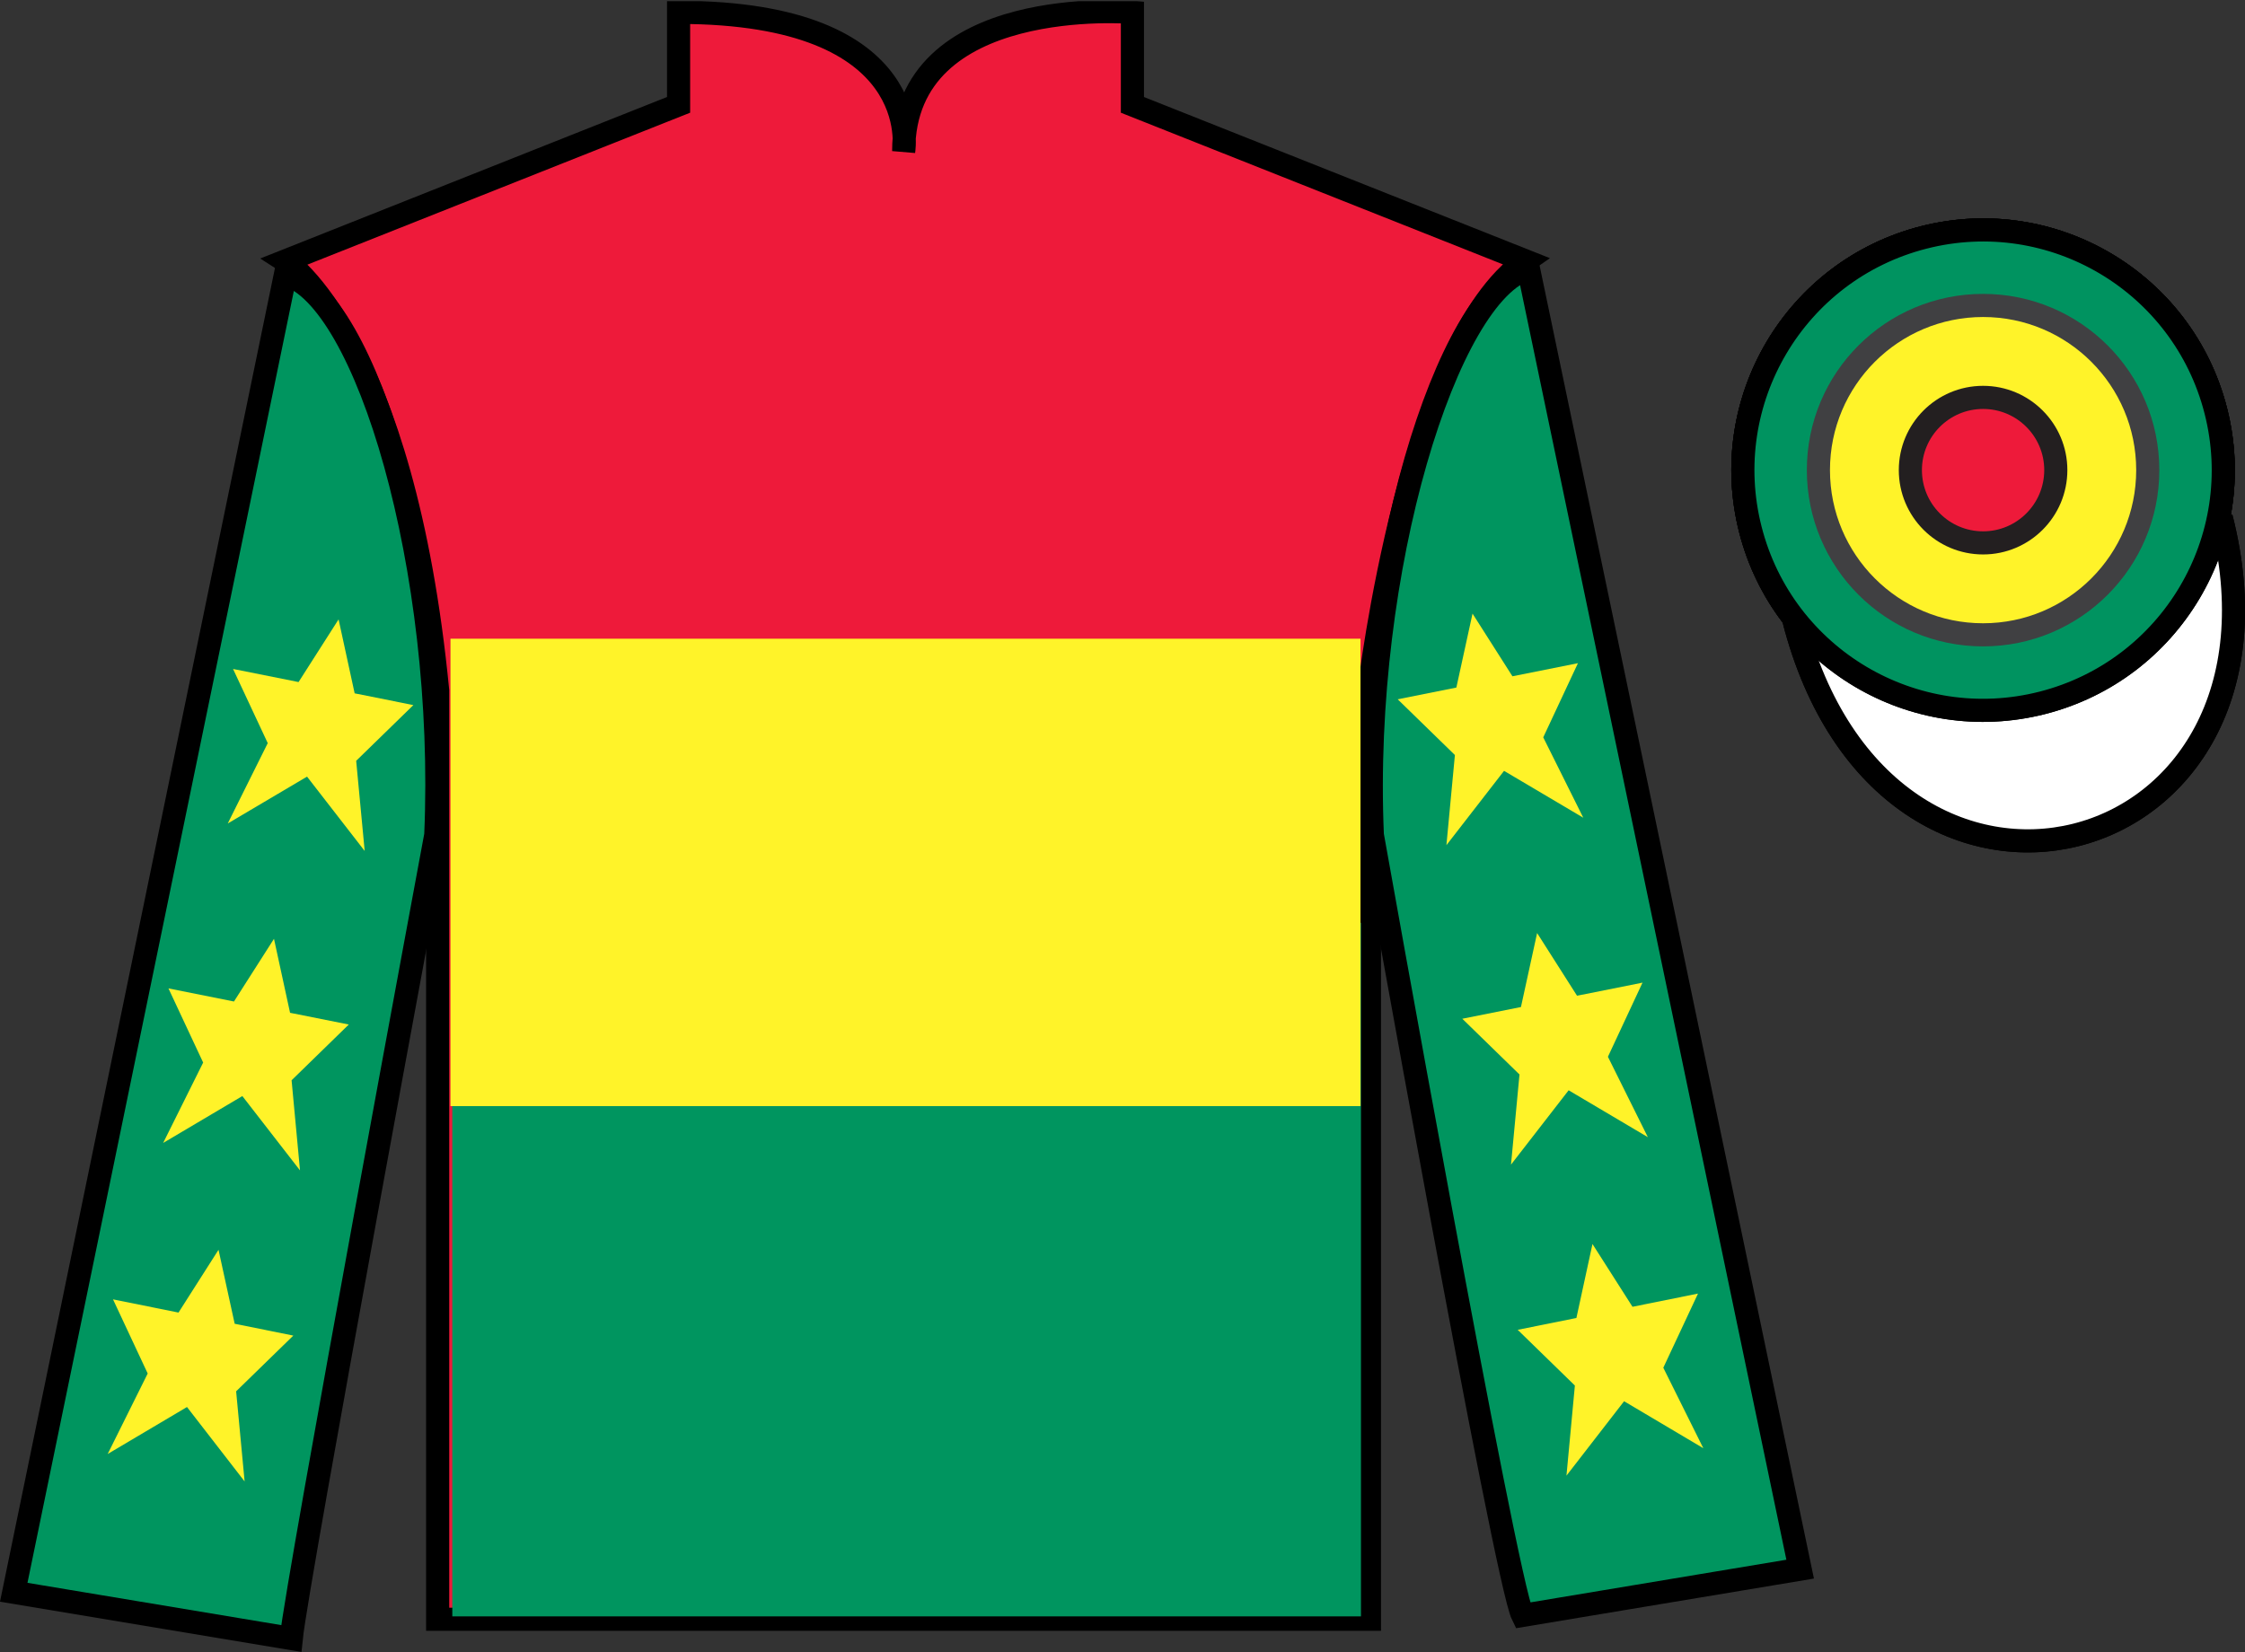
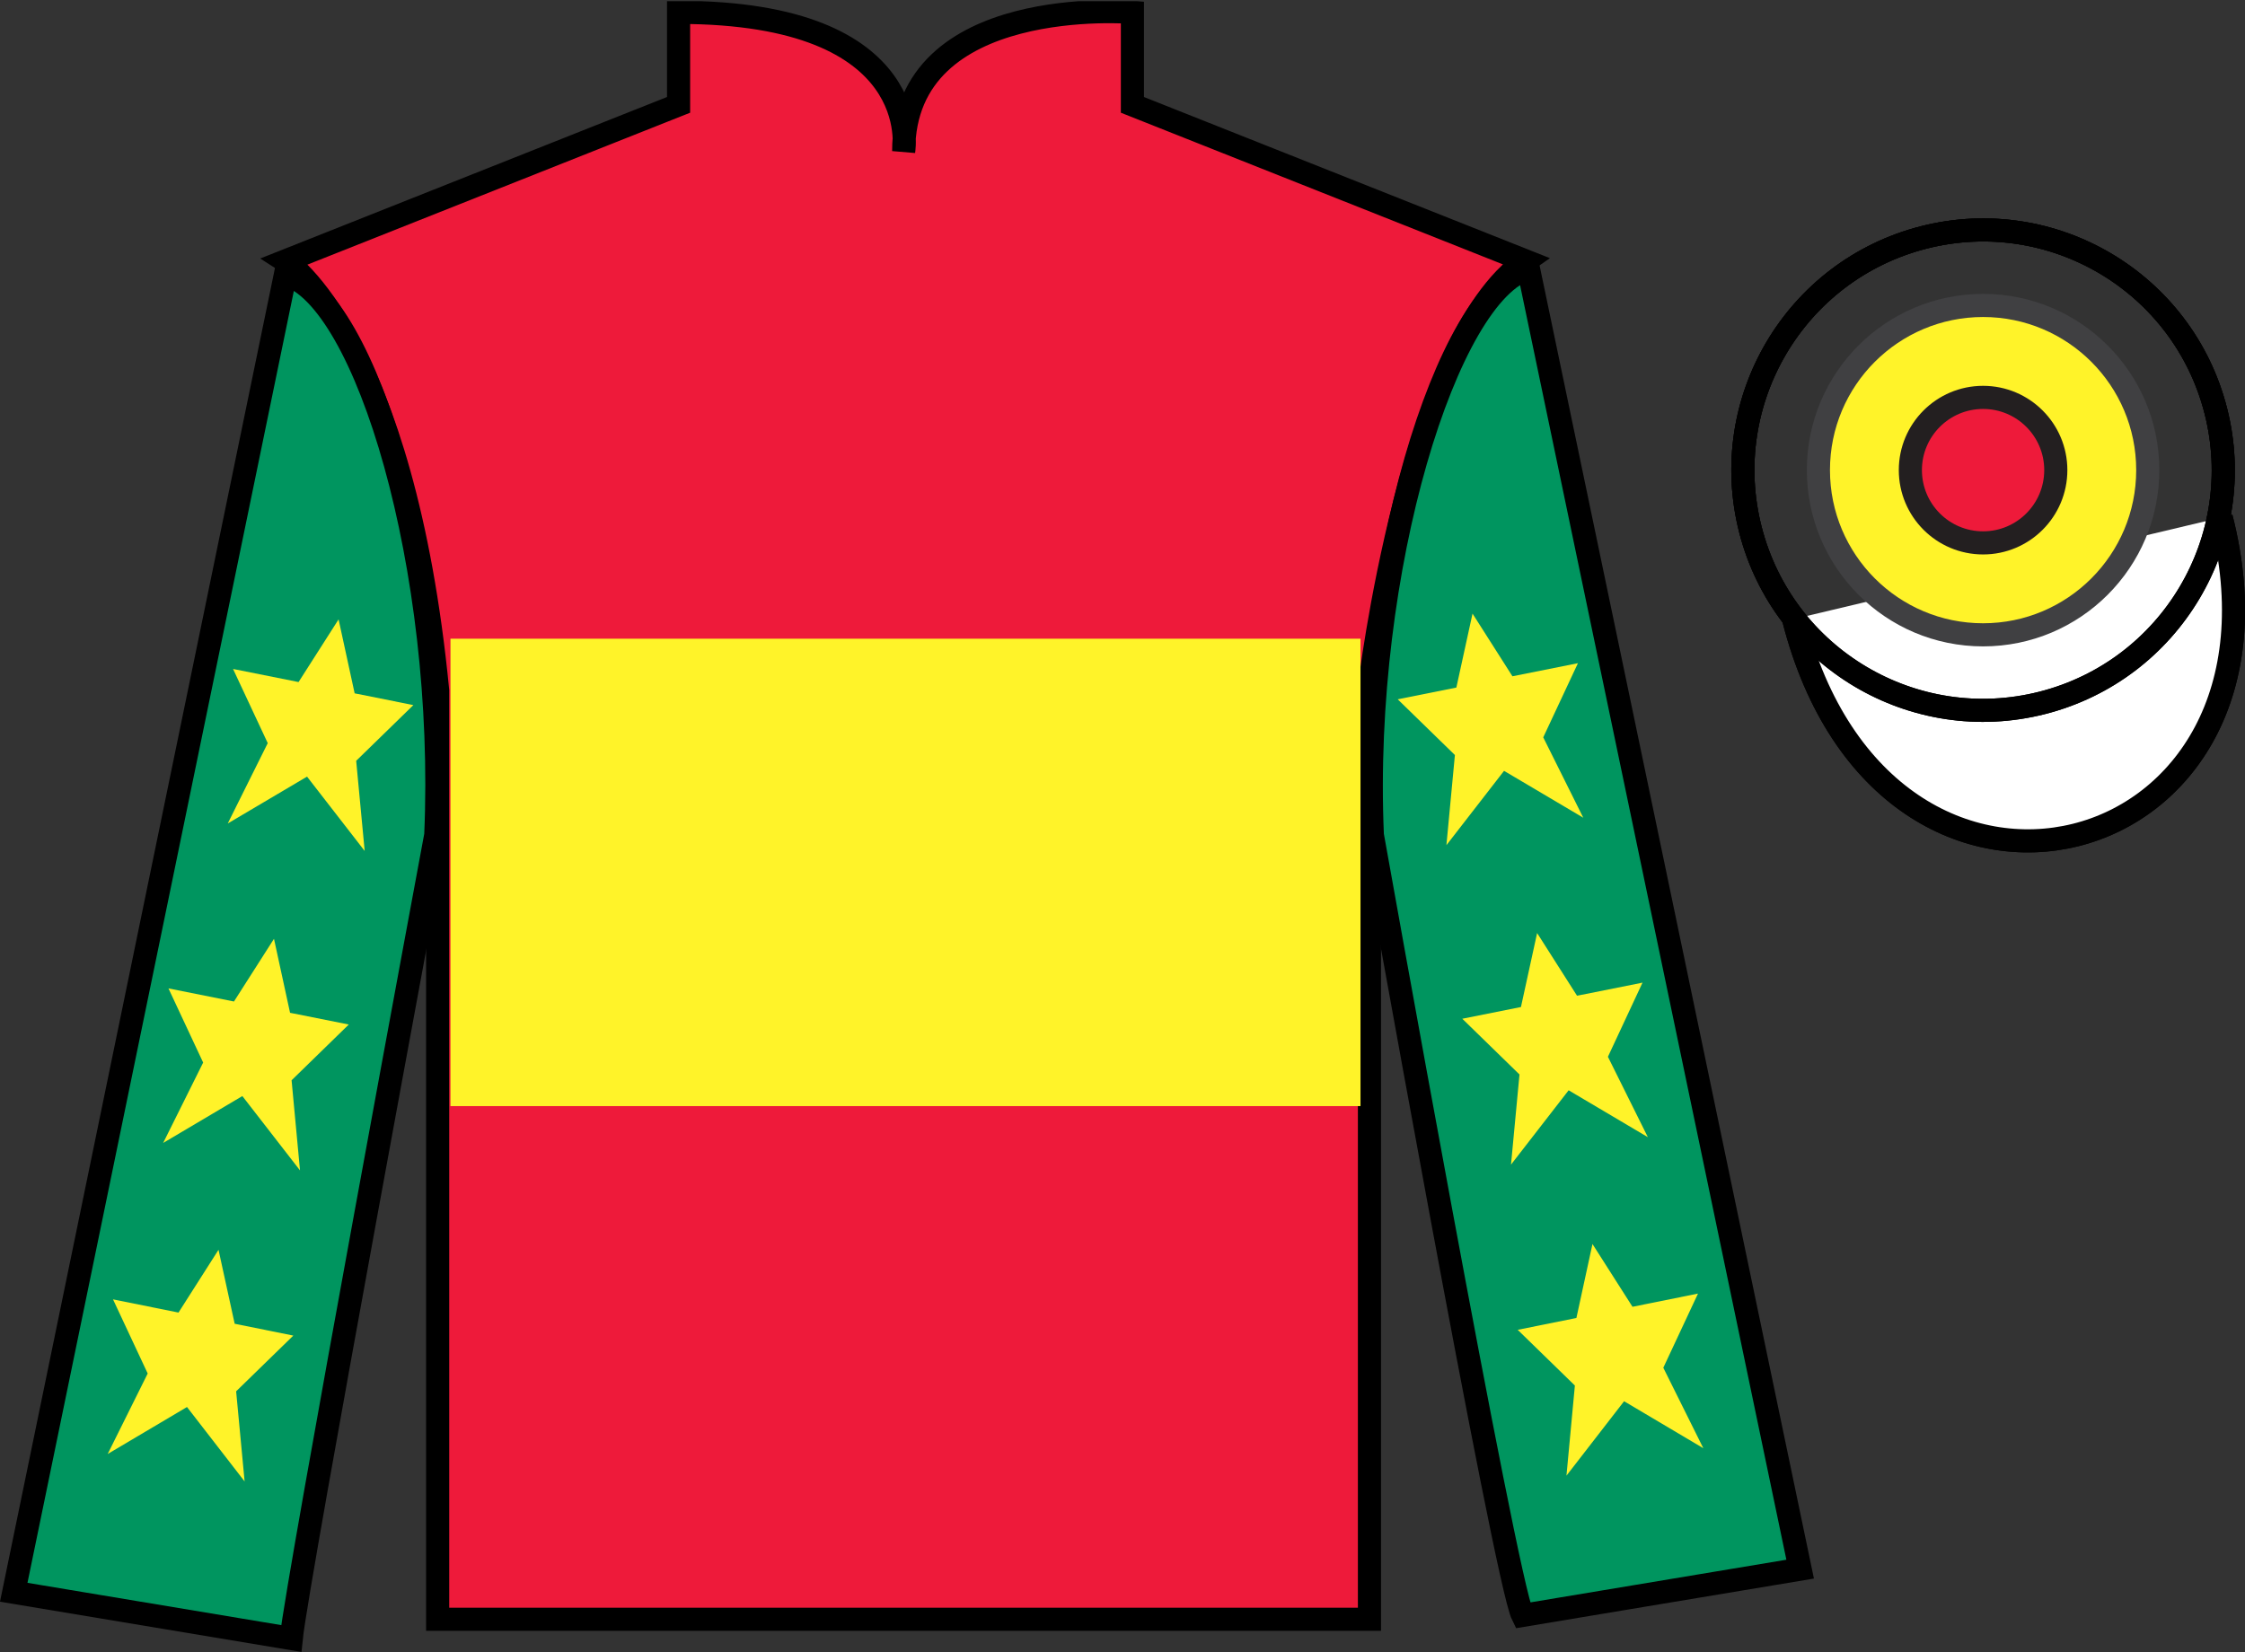
<svg xmlns="http://www.w3.org/2000/svg" width="97.08pt" height="71.45pt" viewBox="0 0 97.08 71.45" version="1.1">
  <rect x="0" y="0" width="97.08" height="71.45" fill="#333333" stroke="none" />
  <defs>
    <clipPath id="clip1">
      <path d="M 0 71.449 L 97.082 71.449 L 97.082 0.051 L 0 0.051 L 0 71.449 Z M 0 71.449 " />
    </clipPath>
  </defs>
  <g id="surface0">
    <g clip-path="url(#clip1)" clip-rule="nonzero">
      <path style=" stroke:none;fill-rule:nonzero;fill:rgb(93.098%,10.196%,22.974%);fill-opacity:1;" d="M 12.344 11.285 C 12.344 11.285 17.426 14.535 18.926 29.867 C 18.926 29.867 18.926 44.867 18.926 70.035 L 59.219 70.035 L 59.219 29.703 C 59.219 29.703 61.012 14.703 65.969 11.285 L 48.969 4.535 L 48.969 0.535 C 48.969 0.535 39.078 -0.297 39.078 6.535 C 39.078 6.535 40.094 0.535 29.344 0.535 L 29.344 4.535 L 12.344 11.285 " />
      <path style="fill:none;stroke-width:10;stroke-linecap:butt;stroke-linejoin:miter;stroke:rgb(0%,0%,0%);stroke-opacity:1;stroke-miterlimit:4;" d="M 123.438 601.648 C 123.438 601.648 174.258 569.148 189.258 415.828 C 189.258 415.828 189.258 265.828 189.258 14.148 L 592.188 14.148 L 592.188 417.469 C 592.188 417.469 610.117 567.469 659.688 601.648 L 489.688 669.148 L 489.688 709.148 C 489.688 709.148 390.781 717.469 390.781 649.148 C 390.781 649.148 400.938 709.148 293.438 709.148 L 293.438 669.148 L 123.438 601.648 Z M 123.438 601.648 " transform="matrix(0.1,0,0,-0.1,0,71.45)" />
      <path style="fill-rule:nonzero;fill:rgb(25.342%,25.194%,25.855%);fill-opacity:1;stroke-width:10;stroke-linecap:butt;stroke-linejoin:miter;stroke:rgb(0%,0%,0%);stroke-opacity:1;stroke-miterlimit:4;" d="M 775.625 446.727 C 815.312 291.062 999.258 338.68 960.508 490.672 " transform="matrix(0.1,0,0,-0.1,0,71.45)" />
      <path style="fill:none;stroke-width:10;stroke-linecap:butt;stroke-linejoin:miter;stroke:rgb(0%,0%,0%);stroke-opacity:1;stroke-miterlimit:4;" d="M 883.203 410.516 C 938.789 424.734 972.344 481.258 958.164 536.844 C 943.984 592.43 887.422 625.984 831.875 611.805 C 776.289 597.625 742.734 541.062 756.914 485.477 C 771.094 429.891 827.656 396.336 883.203 410.516 Z M 883.203 410.516 " transform="matrix(0.1,0,0,-0.1,0,71.45)" />
-       <path style="fill:none;stroke-width:10;stroke-linecap:butt;stroke-linejoin:miter;stroke:rgb(0%,0%,0%);stroke-opacity:1;stroke-miterlimit:4;" d="M 883.203 410.516 C 938.789 424.734 972.344 481.258 958.164 536.844 C 943.984 592.43 887.422 625.984 831.875 611.805 C 776.289 597.625 742.734 541.062 756.914 485.477 C 771.094 429.891 827.656 396.336 883.203 410.516 Z M 883.203 410.516 " transform="matrix(0.1,0,0,-0.1,0,71.45)" />
      <path style="fill-rule:nonzero;fill:rgb(100%,100%,100%);fill-opacity:1;stroke-width:10;stroke-linecap:butt;stroke-linejoin:miter;stroke:rgb(0%,0%,0%);stroke-opacity:1;stroke-miterlimit:4;" d="M 775.625 446.727 C 815.312 291.062 999.258 338.68 960.508 490.672 " transform="matrix(0.1,0,0,-0.1,0,71.45)" />
      <path style=" stroke:none;fill-rule:nonzero;fill:rgb(0%,58.526%,37.482%);fill-opacity:1;" d="M 12.594 70.867 C 12.844 68.367 18.844 36.117 18.844 36.117 C 19.344 24.617 15.844 12.867 12.344 11.867 L 0.594 68.867 L 12.594 70.867 " />
      <path style="fill:none;stroke-width:10;stroke-linecap:butt;stroke-linejoin:miter;stroke:rgb(0%,0%,0%);stroke-opacity:1;stroke-miterlimit:4;" d="M 125.938 5.828 C 128.438 30.828 188.438 353.328 188.438 353.328 C 193.438 468.328 158.438 585.828 123.438 595.828 L 5.938 25.828 L 125.938 5.828 Z M 125.938 5.828 " transform="matrix(0.1,0,0,-0.1,0,71.45)" />
      <path style=" stroke:none;fill-rule:nonzero;fill:rgb(0%,58.526%,37.482%);fill-opacity:1;" d="M 77.844 67.867 L 66.094 11.617 C 62.594 12.617 58.844 24.617 59.344 36.117 C 59.344 36.117 65.094 68.367 65.844 69.867 L 77.844 67.867 " />
      <path style="fill:none;stroke-width:10;stroke-linecap:butt;stroke-linejoin:miter;stroke:rgb(0%,0%,0%);stroke-opacity:1;stroke-miterlimit:4;" d="M 778.438 35.828 L 660.938 598.328 C 625.938 588.328 588.438 468.328 593.438 353.328 C 593.438 353.328 650.938 30.828 658.438 15.828 L 778.438 35.828 Z M 778.438 35.828 " transform="matrix(0.1,0,0,-0.1,0,71.45)" />
      <path style="fill:none;stroke-width:10;stroke-linecap:butt;stroke-linejoin:miter;stroke:rgb(0%,0%,0%);stroke-opacity:1;stroke-miterlimit:4;" d="M 883.203 410.516 C 938.789 424.734 972.344 481.258 958.164 536.844 C 943.984 592.43 887.422 625.984 831.875 611.805 C 776.289 597.625 742.734 541.062 756.914 485.477 C 771.094 429.891 827.656 396.336 883.203 410.516 Z M 883.203 410.516 " transform="matrix(0.1,0,0,-0.1,0,71.45)" />
-       <path style=" stroke:none;fill-rule:nonzero;fill:rgb(0%,57.572%,37.624%);fill-opacity:1;" d="M 88.32 30.398 C 93.879 28.977 97.234 23.324 95.816 17.766 C 94.398 12.207 88.742 8.852 83.188 10.27 C 77.629 11.688 74.273 17.344 75.691 22.902 C 77.109 28.461 82.766 31.816 88.32 30.398 " />
      <path style="fill:none;stroke-width:10;stroke-linecap:butt;stroke-linejoin:miter;stroke:rgb(0%,0%,0%);stroke-opacity:1;stroke-miterlimit:4;" d="M 883.203 410.516 C 938.789 424.734 972.344 481.258 958.164 536.844 C 943.984 592.43 887.422 625.984 831.875 611.805 C 776.289 597.625 742.734 541.062 756.914 485.477 C 771.094 429.891 827.656 396.336 883.203 410.516 Z M 883.203 410.516 " transform="matrix(0.1,0,0,-0.1,0,71.45)" />
-       <path style=" stroke:none;fill-rule:nonzero;fill:rgb(0%,58.526%,37.482%);fill-opacity:1;" d="M 19.559 69.91 L 58.852 69.91 L 58.852 39.91 L 19.559 39.91 L 19.559 69.91 Z M 19.559 69.91 " />
      <path style=" stroke:none;fill-rule:nonzero;fill:rgb(100%,95.143%,16.359%);fill-opacity:1;" d="M 19.48 47.84 L 58.832 47.84 L 58.832 27.625 L 19.48 27.625 L 19.48 47.84 Z M 19.48 47.84 " />
      <path style=" stroke:none;fill-rule:nonzero;fill:rgb(100%,95.143%,16.359%);fill-opacity:1;" d="M 11.848 40.605 L 10.117 43.316 L 7.285 42.75 L 8.785 45.957 L 7.055 49.434 L 10.48 47.406 L 12.973 50.621 L 12.609 46.723 L 15.082 44.312 L 12.543 43.805 L 11.848 40.605 " />
      <path style=" stroke:none;fill-rule:nonzero;fill:rgb(100%,95.143%,16.359%);fill-opacity:1;" d="M 9.449 54.055 L 7.719 56.77 L 4.887 56.199 L 6.387 59.406 L 4.656 62.887 L 8.086 60.855 L 10.578 64.074 L 10.211 60.176 L 12.684 57.766 L 10.148 57.254 L 9.449 54.055 " />
      <path style=" stroke:none;fill-rule:nonzero;fill:rgb(100%,95.143%,16.359%);fill-opacity:1;" d="M 14.641 26.789 L 12.91 29.5 L 10.078 28.934 L 11.578 32.141 L 9.848 35.617 L 13.277 33.59 L 15.77 36.805 L 15.402 32.906 L 17.875 30.496 L 15.336 29.988 L 14.641 26.789 " />
      <path style=" stroke:none;fill-rule:nonzero;fill:rgb(100%,95.143%,16.359%);fill-opacity:1;" d="M 66.469 40.355 L 68.195 43.066 L 71.027 42.5 L 69.531 45.707 L 71.258 49.184 L 67.832 47.156 L 65.34 50.371 L 65.707 46.473 L 63.234 44.062 L 65.77 43.555 L 66.469 40.355 " />
      <path style=" stroke:none;fill-rule:nonzero;fill:rgb(100%,95.143%,16.359%);fill-opacity:1;" d="M 68.863 53.805 L 70.594 56.52 L 73.426 55.949 L 71.926 59.156 L 73.656 62.637 L 70.23 60.605 L 67.738 63.824 L 68.102 59.926 L 65.629 57.516 L 68.168 57.004 L 68.863 53.805 " />
      <path style=" stroke:none;fill-rule:nonzero;fill:rgb(100%,95.143%,16.359%);fill-opacity:1;" d="M 63.676 26.539 L 65.402 29.25 L 68.234 28.684 L 66.734 31.891 L 68.465 35.367 L 65.039 33.34 L 62.547 36.555 L 62.914 32.656 L 60.441 30.246 L 62.977 29.738 L 63.676 26.539 " />
      <path style=" stroke:none;fill-rule:nonzero;fill:rgb(100%,95.143%,16.359%);fill-opacity:1;" d="M 85.754 27.457 C 89.688 27.457 92.875 24.266 92.875 20.332 C 92.875 16.398 89.688 13.211 85.754 13.211 C 81.82 13.211 78.633 16.398 78.633 20.332 C 78.633 24.266 81.82 27.457 85.754 27.457 " />
      <path style="fill:none;stroke-width:10;stroke-linecap:butt;stroke-linejoin:miter;stroke:rgb(25.351%,25.185%,25.864%);stroke-opacity:1;stroke-miterlimit:4;" d="M 857.539 439.93 C 896.875 439.93 928.75 471.844 928.75 511.18 C 928.75 550.516 896.875 582.391 857.539 582.391 C 818.203 582.391 786.328 550.516 786.328 511.18 C 786.328 471.844 818.203 439.93 857.539 439.93 Z M 857.539 439.93 " transform="matrix(0.1,0,0,-0.1,0,71.45)" />
      <path style=" stroke:none;fill-rule:nonzero;fill:rgb(93.098%,10.196%,22.974%);fill-opacity:1;" d="M 85.754 23.48 C 87.492 23.48 88.898 22.07 88.898 20.332 C 88.898 18.598 87.492 17.188 85.754 17.188 C 84.016 17.188 82.609 18.598 82.609 20.332 C 82.609 22.07 84.016 23.48 85.754 23.48 " />
      <path style="fill:none;stroke-width:10;stroke-linecap:butt;stroke-linejoin:miter;stroke:rgb(13.719%,12.157%,12.547%);stroke-opacity:1;stroke-miterlimit:4;" d="M 857.539 479.695 C 874.922 479.695 888.984 493.797 888.984 511.18 C 888.984 528.523 874.922 542.625 857.539 542.625 C 840.156 542.625 826.094 528.523 826.094 511.18 C 826.094 493.797 840.156 479.695 857.539 479.695 Z M 857.539 479.695 " transform="matrix(0.1,0,0,-0.1,0,71.45)" />
    </g>
  </g>
</svg>